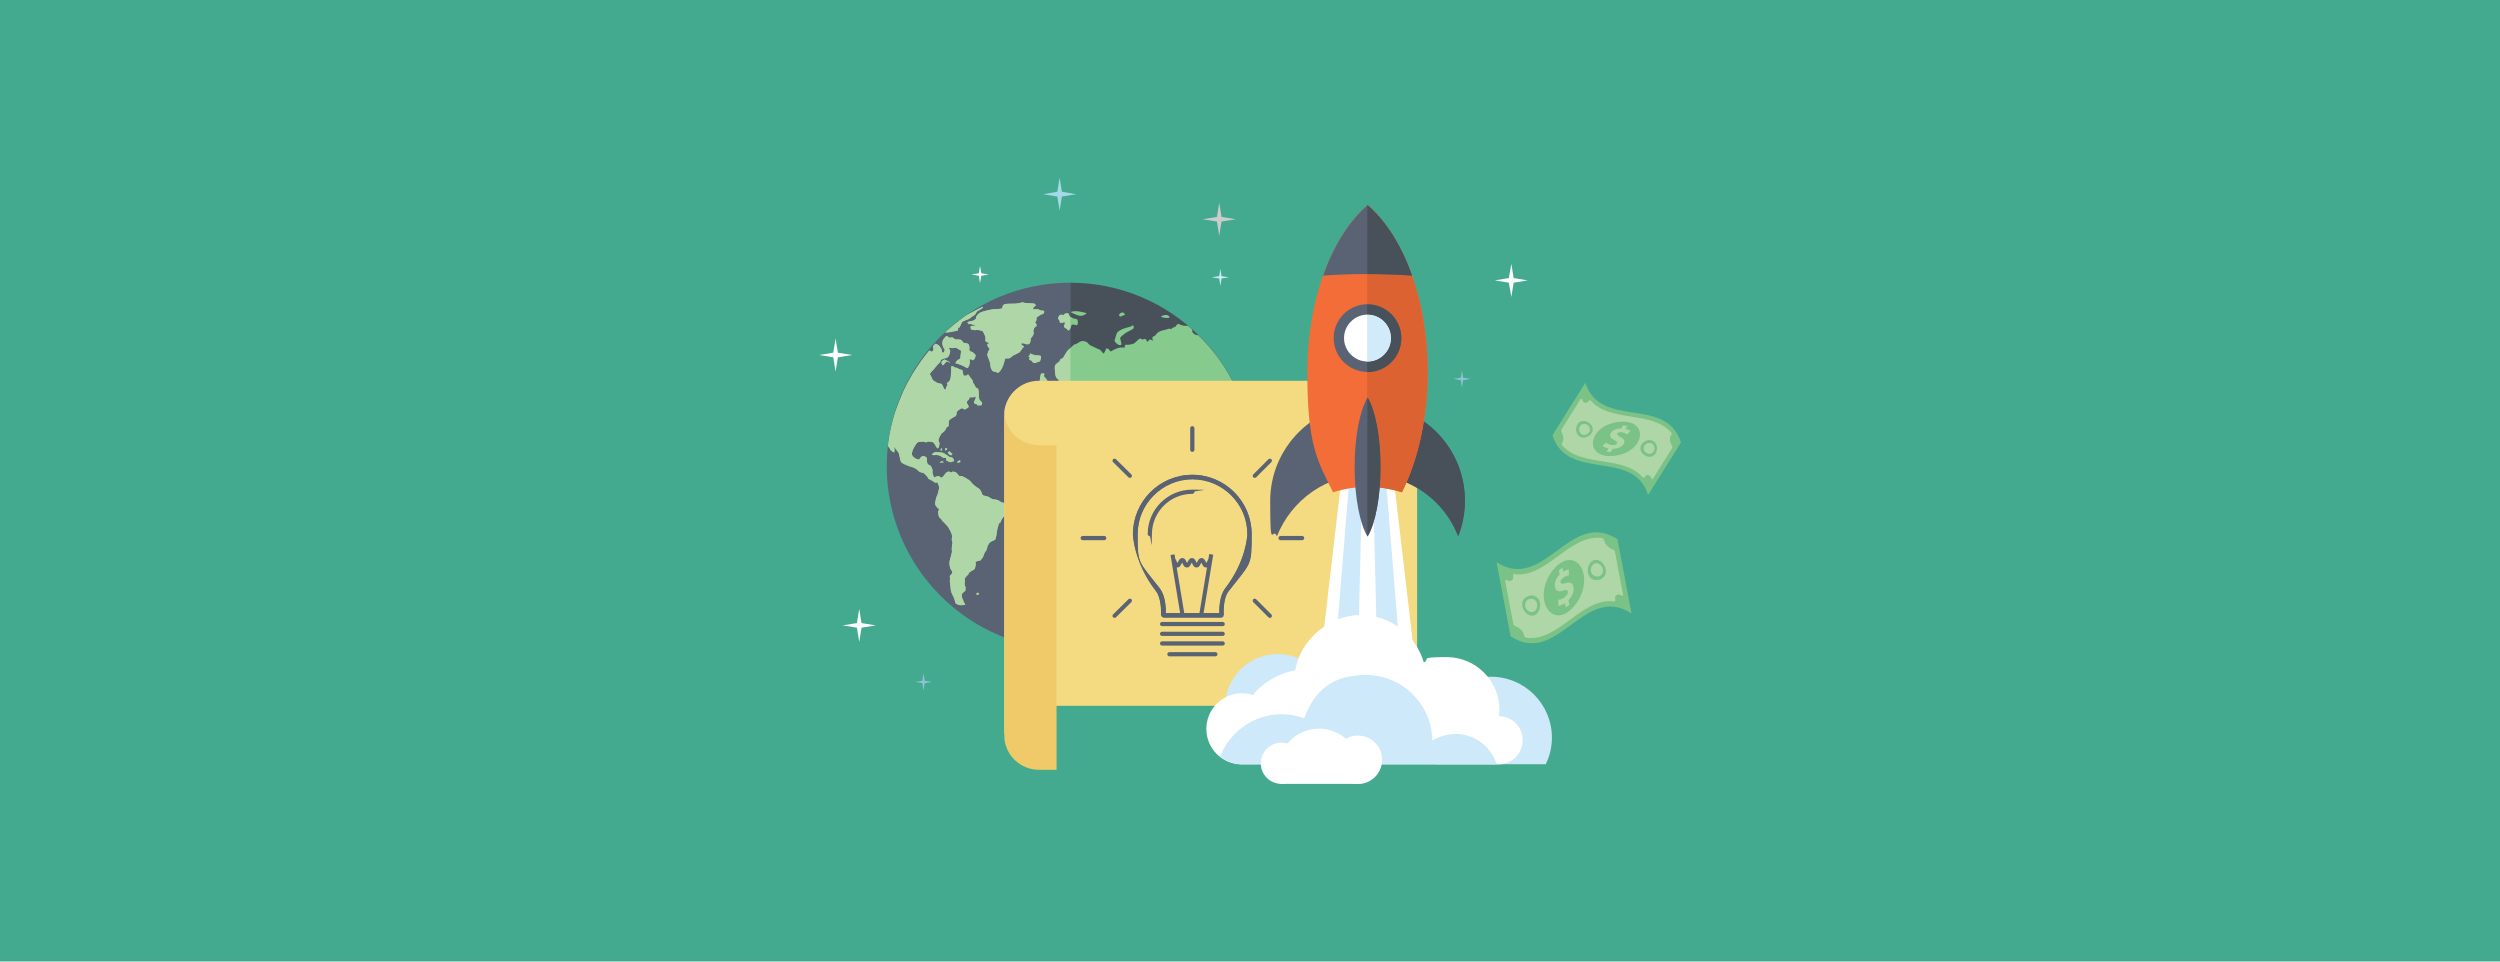
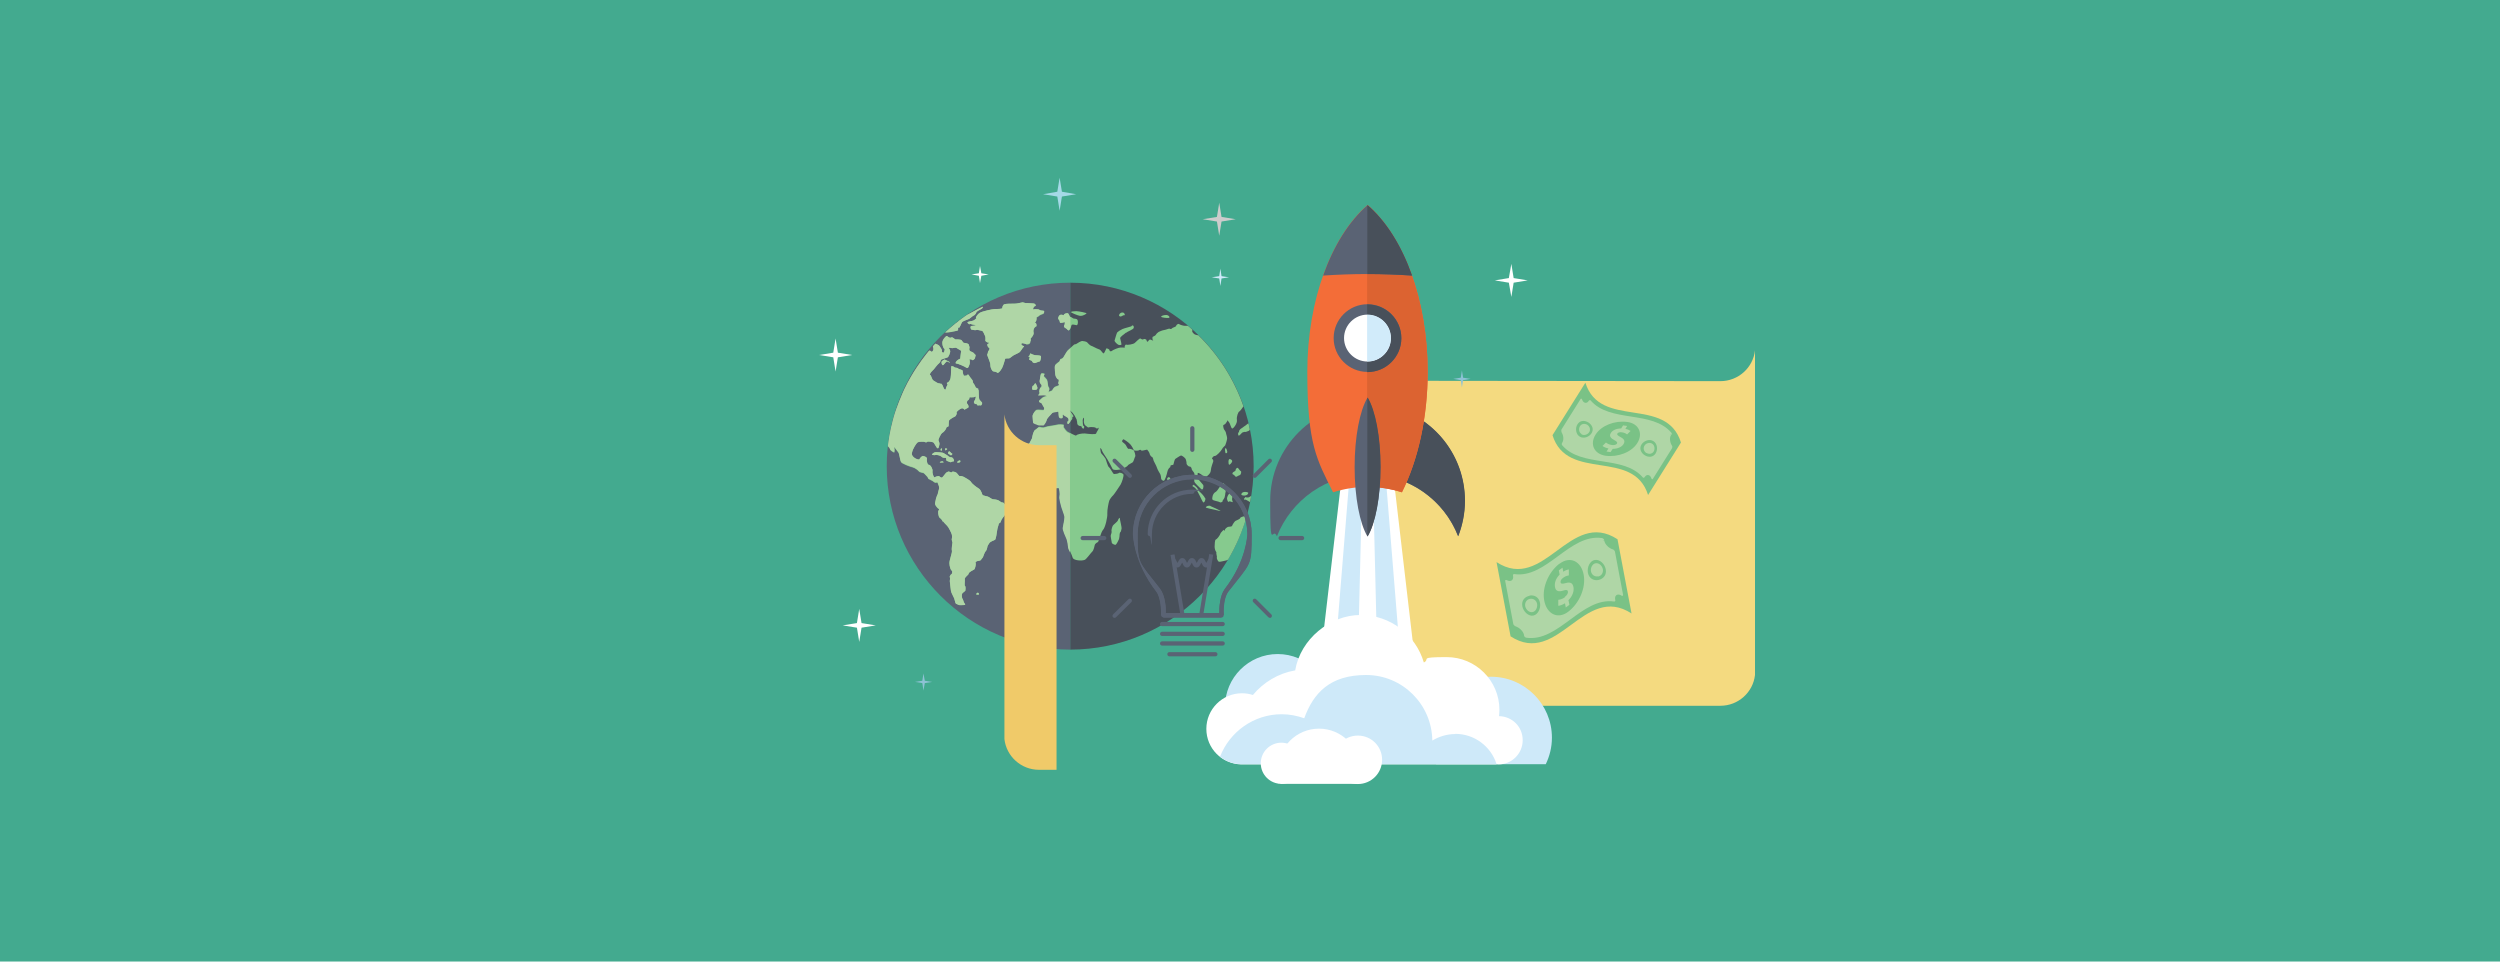
<svg xmlns="http://www.w3.org/2000/svg" id="b" viewBox="0 0 1300 500">
  <g id="c">
    <g>
      <rect width="1300" height="500" style="fill:#43aa8f;" />
      <g>
        <g>
          <g>
            <path d="m556.5,337.8c52.6,0,95.4-42.8,95.4-95.4s-42.8-95.4-95.4-95.4v190.8Z" style="fill:#48505a;" />
            <path d="m556.5,147c-52.6,0-95.4,42.8-95.4,95.4s42.8,95.4,95.4,95.4v-190.8Z" style="fill:#5a6374;" />
            <g>
              <path d="m647.8,268.4c-1.3,0-2.9.6-2.9,1,0,.4-1.8,1.2-2.3,1.4-.6.2-1.7,2-1.9,2.6-.2.6-1.7.4-2.2.6-.5.2-1.6,1.1-1.6,1.6,0,.5-.3.5-.6-.1l-.7.7-.8.9c-.5,1.5-2,3.3-2.6,3.5-.5.1-.6,2.7-.6,3.7s.4,2.3.9,2.8v.8l.3,1.6c-.3,1.3.7,2.4,1,2.6.3.2,2.6-.4,3.5-.6.4,0,.8-.3,1.3-.5,4.2-7.1,7.5-14.7,9.8-22.8-.2,0-.3,0-.5,0Z" style="fill:#86ca8e;" />
              <path d="m490.3,270.8c-.1.3,1.6,2,2.2,2.6.7.6,2.1,3.5,2.4,4.4.3.9.1,2.5,0,2.8,0,.4.3,1.2.4,1.5,0,.3-.6,3.1-.3,4.3.2,1.1-1.3,4.7-1.3,6.4,0,1.8.8,4,1.2,3.9.3-.2.4,1.6-.1,1.8-.5.2-1.2,1.6-.9,1.7.3,0,0,1.4,0,2,0,.5.5,4.2.6,5.1.1.9,1.4,3.1,1.7,3.9.3.7.5,2.2.7,2.4.1.2.2.4.3.4,0,0,1.1.4,1.4.6.3.2,2.3,0,3,0,.7-.1,0-.7-.2-1.1-.3-.3-.6-1.9-.9-2.1-.3-.2-.5-2.2-.2-2.7.3-.5,1.5-1.2,1.7-1.6.1-.4.2-2.2-.2-2.4s0-2.4-.1-3.5c-.2-1.1,1.9-2.1,2-2.9.1-.9,2.4-1.8,2.9-2.2.5-.4,1-2.9.7-3.4-.3-.5.8-1,1.3-1s1-.3,1.2-.3c.2,0,.8-1.1,1.1-1.3.3-.2,1-2.8,1.5-3.3.6-.4,1-2,1-2.4s.9-1.8,1.2-2.2c.3-.4,2.4-1.4,2.8-1.5.4-.2,1-3.6,1.1-4.8.1-1.2.8-2.9.8-3.3,0-.4.7-.8.9-.9.1-.1.6-1.7,1-2.1.3-.4,1.5-1.9,1.5-2.2,0-.3.2-1.2.4-1.9v-2.2c-.4-1-1.5-2.3-1.8-2-.3.3-1.6-.9-2.3-1.2-.7-.3-2.4-.5-2.8-.5s-1.9-1.2-2.6-1.4c-.7-.2-2.3-.5-2.6-.7-.3-.2-.7-2.7-2.1-3.5-1.4-.8-3.7-2.7-4-3.4-.3-.7-2.9-2.2-3.7-2.6-.8-.4-2-.6-2.2-.4-.2.1-1.2-1.4-1.7-1.8-.5-.4-2.1-.8-2.2-.4,0,.4-1.1.2-1.4-.1-.2-.3-1.1.1-1.4.3-.4.1-1.7,2.1-2.3,2.6-.6.5-1.3-.4-1.7-.6-.4-.2-1.9.3-2.3.6-.4.3-1.3-2.1-1.1-3.2.2-1.1-1-3.3-1.9-3.3-.9,0-1.2-2.4-1-3.2.2-.8-1.7-1.4-2.1-1.4-.5,0-1.6,1.1-1.8,1.7-.2.6-4.4-.8-3.9-3.3.5-2.5,2.5-5.2,3-5.5.5-.3,3.2-.5,3.8-.1.6.3,1.1,0,1.2-.2.1-.2,2.3,0,3,.3.7.3,1.6,2.8,2.3,3.1.7.3.9-1.6,1-2.1.1-.5-.3-1.7-.5-2-.2-.3,1.1-3.4,2.1-4,1-.5,2.1-2.3,2-2.6,0-.3.8-.5,1.1-.7.2-.1,0-2.6.4-3.2.4-.5,2.4-1.7,3-1.9.6-.3,1.1-1.8.8-2.1-.2-.3,1.6-1.8,2.5-2.1.9-.3,1.7.5,1.5.7.2-.1,1.5-.8,2-1.1.6-.4,0-1.6-.4-2-.4-.3-.2-1.7.3-1.8.5-.1.9-1.3.8-1.5-.1-.3,2.1.2,2.9-.4.8-.6.2,1.5-.4,2.3-.6.8.5,1.7.8,1.5.4-.2.8.5.9.7,0,.2.9-.2,1.5,0,.6.2.9-.8.9-1.2,0-.5-1.3-1.4-1.5-2-.2-.5-.3-3.8-.3-4.4,0-.7-.9-1.7-1.2-1.5-.3.2-.9-1.7-1.3-2.1-.5-.4-.6-1.3-.6-1.6,0-.3-1.6-2-1.9-2.7-.4-.8-.9-.6-.9-.3s-1.1.4-1.6.4c-.5,0-.8-1.8-.8-2.5s-2-.8-2.4-1.3c-.3-.5-1.7-.3-1.9-.6-.2-.4-1.4-.7-1.6-.6-.2.1-.1,4.9-.4,6.2-.2,1.3-1.3,2.4-1.7,2.4-.4,0-.2.9.1.8.3,0-.8,1.4-.9,2.4-.1,1-1.1,0-1.3-.9-.2-.9-1.1-2.1-1.3-1.8-.2.3-.9-.4-1.1-.2-.3.2-2.1-1.1-2.8-1.5-.7-.4-1.1-2.7-1.6-2.8-.4-.2,0-.5,0-.8,0-.3,1.4-1.7,1.9-2.2.4-.5,2-2.6,2.6-3,.6-.4,1.1-1.6,1-1.8-.1-.2,2.7-1.1,3.4-1.3.8-.3,1.4-2.4,1.5-3,.1-.6-.5-1.7-.8-1.9-.4-.2,1-.2,1.5,0,.5.2,1.9-.4,2.5-.1.6.3,1.7,1,2.5,1.5l-.2,1.5-.3,2.6c-2.2.9-2.8,2.5-2.1,2.5.8,0,4.3,1.5,5.3,2.2,1,.7,1.3-1,1.6-1.6.3-.6.2-2.3,0-2.6-.2-.3,1.1-.2,1.5.2.4.4.8-.4,1.1-.5.3-.1.5-1.6.6-1.9.2-.3-.6-.6-.7-.9,0-.4-1.6-1.1-2.1-1.3-.5-.2-.6-1.3-.4-1.5.2-.2-.2-1.6-.4-2-.2-.5-1.9-.8-2.4-.8s-1.1-1.3-1.4-1.5c-.3-.2-2.4-.4-2.9-.3-.5.2-1.5-1.5-2.4-1-.9.5-1.8-.6-2.2-.8-.4-.2-2.5,2-2.4,3.6,0,1.6.8,3.1,1.1,3.1.3,0,0,1.5-.4,1.9-.3.4-1.2-.4-.9-.8.3-.4-.9-2-1.3-2.6-.3-.5-1.4-.9-2.1-1.2-.4.5-.8.9-1.3,1.4.2.6.4,1.3.2,1.9-.3,1-1.1,1.1-1.2.7,0-.2-.4-.3-.9-.4-11.6,13.9-19.2,31-21.4,49.9.5.5,1,1.1,1.1,1.6.3.8,1.7,1.4,2,1.6.3.2.4-1.6.2-2.1-.2-.5.4-.7.3-.4,0,.3,1.4,1.9,1.8,2.5.5.6.9,4.2,1.4,5,.4.8,4.6,2.4,6,2.7,1.3.3,3.1,1.8,3.3,2.2.3.4,2.1.7,2.4.8.4.2,1.3,1.4,1.7,1.7.4.3.7,1,.7,1.2s2.4,1.1,2.9,1.7c.6.6,1.5.5,1.7.2s.6,1.3.9,1.8c.2.5.3,1.8.1,2-.2.2-.5,2.6-.9,3.1-.4.5-1.2,3.9-1.1,4.6.2.7,1.3,2.1,1.8,2.3.5.2.3.9,0,1-.4,0-.2,3.4.7,3.8.9.5,1.6,2,1.5,2.2Z" style="fill:#86ca8e;" />
              <path d="m501.5,212.7h0s0,0,0,0Z" style="fill:#86ca8e;" />
              <path d="m495,172.5c1.1-.2,3-.5,3.2-.8,0-.3.1-1-.1-1.3.2,0,.4,0,.6,0,.4,0,1.2-2.4,1.6-2.9.5-.6,3.1-1.4,3.7-1.7.6-.4,2-1.7,2.5-1.8.5-.2,1.3-1.4,1.2-1.6-.1-.2,1.8-1.4,2.5-1.7.7-.3,1.1-1.1.8-1.2-.2,0-4.2,2.1-7.8,4.1-4.2,2.8-8.1,6-11.7,9.4,1.1,0,2.9-.3,3.6-.4Z" style="fill:#86ca8e;" />
              <path d="m564,291.2c1.2-.7,3.3-3.8,4-4.4.7-.6,1.2-3,1.3-3.5.1-.5,1.2-1.3,1.6-1.4.4-.1,1.6-5.3,2.7-6.4,1.1-1.1,2.4-6.6,2.2-8.5-.1-1.9.7-5.7,1-6.6.3-.9,1.6-2.5,2-2.8.4-.3,3-4.2,3.9-5.6.8-1.4,1.7-4.4,1.5-5.2-.2-.7-2-1.2-2.3-.9-.3.4-2.1.6-2.6.6s-1.8-2.9-2.6-3.5c-.8-.6-1.5-4-1.9-4.6-.4-.6-1.7-2.3-2.1-2.6-.4-.4-.5-2.2-.6-2.6,0-.5.8.3.9,1,.1.7,2.2,3.6,2.8,4.6.6,1,2.3,4,2.7,5,.4,1,4.1.5,5.3,0,1.2-.6,2.7-1.5,2.7-1.8,0-.3,2-1.2,2.5-1.6.5-.4,1-2.6,1.3-3,.3-.4-.3-2.5-.7-3.1-.4-.6-2.3-1.1-2.7-.9-.4.2-1.2-1.4-1.5-2-.3-.6-1.7-1.4-1.9-1.8-.1-.4.4-1.1.6-1.2.2-.1,2.9,1.7,3.7,2.7.8.9,1.7,2.7,1.8,3,.1.3,2.3.4,2.7,0,.5-.3,1-.3,1.2.2h.7l2.3-.5c1.1,1.2,1.4,2.2,1.4,2.5,0,.2.7,1.2,1.1,1.3.5.1.8,1.6.9,2,.1.4,1.5,2.7,1.7,3.6.3,1,1.4,2.8,1.7,3.3.3.5.5,2,.5,2.4s.8,1.2,1.4,1.1c.5,0,1.6-3.4,1.8-4.6.2-1.2,1.1-2.3,1.3-2.3s.4-.7.4-1,1.4-.2,1.5-.6c.1-.3.5-2.5,1-2.9.5-.3,2.2-1.5,2.8-1.7.6-.2,2.1,1.1,2.5,1.7.3.6.6,2.2.5,2.4-.1.3.8,1.6,1.6,1.6.8,0,1.1,1,1.1,1.4,0,.4,1.1,1.5,1.3,2,.2.5.2,1.8,0,2.1-.1.3,0,2,.1,2.5.2.5,2.7,3,3.6,3.8.9.8,1.4-1.6.9-2.3-.5-.7-2.1-2.4-2.5-2.9-.4-.5-.4-2.5-.3-3.1.1-.6,1.4.3,2,.7.5.4,1.2,1.3,1.3,1.6,0,.3,3.4-1.6,3.5-3.6.1-2,1.2-4.3,1.3-4.9.1-.5-.3-1.3-.6-1.3-.3,0,.5-1.6,1.4-1.5.9,0,3.2-2.5,3.7-3.5.5-1,1.6-1.8,1.7-2,.1-.1.9-2.5,1-3.5.1-1-.6-2.5-.6-3,0-.5-.9-1.7-1.1-2-.2-.4-.4-1.7-.3-2,.1-.2,1-.5,1.1-.7,0-.2,1.1-1.3,1-1.7,0-.5.6.6,1,1,.4.4.9,2.8,1.5,3.1.5.3,2.8-2.6,2.5-4.4-.3-1.8.7-4.2,1.2-4.4.4-.2,1.5-1.6,2.2-2.7-4.9-14.1-13-26.8-23.5-37-.1,0-.2,0-.4,0l-.8-.2c-1.4-.3-2.2-1.8-1.9-2.1,0-.1,0-.4,0-.6-.8-.7-1.5-1.4-2.3-2-.6,0-1.3,0-1.7,0-.8,0-2.6-.6-2.9-.9-.3-.3-1.4.3-1.5.9,0,.6-1.9.9-2.1,1.3-.2.4-1.1.5-1.3.2-.2-.2-1.9.6-2.8.7-.9.1-2.5.8-2.9,1-.4.2-1.3,1.1-1.4,1.4-.1.4-1.3,1-1.6,1.1-.4.1-.3,1.7.2,2,.5.2-.9-.2-1.4-.5-.6-.3-1.2.7-1.4,1-.2.3-.7-.2-.7-.7,0-.5-1.4-.9-1.6-.5-.2.4-1.2-.1-1.6-.4-.4-.2-2.2,1.7-2.9,2.3-.7.7-3.8,1.2-4.4.9-.6-.3-1.2,1.4-.7,1.5.5.1-1.3,0-2.3,0-1,0-3.9,1.2-4.6,1.8-.7.5-1.2-.1-1.2-.5s-1.1-.8-1.4-.9c-.3-.1-1,2.2-1.5,2.6-.6.4-1.3-1.8-2.6-2.1-1.3-.4-3.4-1.7-4-1.8-.6-.2-1.8-1.4-2.1-1.8-.3-.4-2.1-.7-2.6-.7s-2.3,1-2.8,1.4c-.5.4-1.2.3-1.4.5-.2.1-2.2,2.1-3,2.7-.8.6-2.1,3.3-2.6,3.9-.5.6-1.1.7-1.3.8-.3,0-.5.7-.5,1s-2.3,1.5-2.5,2.5c-.2,1,.2,3.4.2,4.3s.9,2.5,1.5,2.6c.6,0,.3,1.4.1,1.8-.2.4.4.8.4,1.2,0,.3-1.6.8-2.1,1-.5.2-1.3,1.3-1.4,1.7,0,.4-1.6.6-2.1,1.1.1-.4.3-.8.4-1.1.3-.6-.1-1.5-.4-1.7-.2-.2-.4-3-.7-3.6-.4-.6-1.4-1.6-1.6-1.8-.2-.2.2-.9.3-1.2.1-.3-1.3-.5-1.7-.3-.4.2-.6,3-.8,3.7-.2.8.7,1.9.9,2,.2,0,.2,1.4-.3,1.5-.5,0-1,2-.7,2.5.3.5-.4,1.3-.7,1.5-.3.2,1.9,0,2.9,0,1,0,1.8.4,1.7.5-.1,0-1.9.4-2.3.8-.3.4-1.6,1.3-1.8,1.6-.2.3.4,1.1.9,1,.5,0,1.1,1.8,1.5,2.2.4.3.3,1.3,0,1.6-.2.3-2.7-.2-3.6,0-.9.2-2.1,2.2-2.2,3,0,.8.2,2.9.3,3.5.1.6,2.1,1,2.5,1.3.4.3,2.3,0,2.7.2.4.2,1.7-1.9,1.9-2.9.2-1,2.3-2.8,2.7-3.4.4-.7,2.6-.6,3.1-.9.5-.3.2,1.7.5,2.7.3,1.1,2.3,1,2,0-.3-1,.2-1.5.3-1.1,0,.4,2.1,1.2,2.5,1.8.4.6.3,1.8-.2,1.8-.4,0-.5,1.3,0,1.5.5.1,1.1-1.5,1.6-1.8.5-.3.9-1.3.7-1.4-.2,0,.4-1,.7-.7.3.3-1.1-2-1.9-2.9-.8-.9-.2-.5,1.3.9l1.1,1.5c.2.3.5,1.1.7,1.4l.3.5c.2.5.4,2,.4,2.4s.9,1.2,1.4,1.1c.5,0,.9.2.8.3-.1,0,.3,1,.9,1.1.5,0,.7-1.3.2-1.4-.5,0-.4-2-.5-2.8,0-.8.4-1.5.6-1.5s0,1.7,0,2.1c0,.4.2,1.2.5,1.7l.5.4,1.2.9c1.7-.5,4-.1,4,.2,0,.4,1.3.4,1.4-.1,0-.6.1,0,.1.4s-1.1,1.9-1.3,2.6c-.2.7-4.2.2-5.9,0-1.7-.1-4.2.5-4.4,1-.2.5-2.9-1.2-4.1-1.7-1.2-.5-2.2-2.4-2.4-2.6-.3-.2.2-.9,0-1.2-.1-.4-2.9-.4-3.7-.1-.8.3-5,.7-6,1.2-1,.5-2.5,0-3-.1-.5,0-1.6,1.3-2.1,1.5-.6.2-1.3,2.2-1.6,4.3l-.8,1.5-.5,1c-1.4,1.1-2.9,4.6-3.4,5.3-.4.7-.8,5.8-.8,7.5s1.5,5.3,1.9,6.3c.4,1,3,3.2,3.9,3.7.9.5,3.7.6,4.6.6.9,0,2-.9,2.3-1.9h1.3l.6.2c0,.7,2,1.4,2.5,1.6.5.3,1.8,0,2.2,0,.4-.1.8,3.4.5,4.4-.3,1,.7,4.6,1,5.6.3,1.1,1.5,4,1.6,5,.1,1.1-.7,4.5-.9,5.8-.1,1.2,1.5,4.6,2,5.8.4,1.2.8,3.7.8,4.3s1.8,4.1,2.2,5.6c.4,1.5,5,1.8,6.2,1.1Z" style="fill:#86ca8e;" />
              <path d="m642.6,247.9c.1.3,1.3-.6,2-.8.7-.1,1.1-2,.6-2.1-.5-.2-1.2-1.6-1.6-1.7-.4-.2-1.1.6-1.1,1.2,0,.6-1.2.8-1.5,1.3-.2.5-.2.8,0,.8.3,0,1.5,1.1,1.6,1.4Z" style="fill:#86ca8e;" />
              <path d="m641.2,257.9c.3-.1,0-1.9-.8-2.1-.7-.1-2.7,2.4-2.3,3.9.4,1.5.8,1.4,1,1.1.2-.3,1.4.2,1.7.3.3.1.3-.2,0-.8-.3-.5,0-2.2.3-2.4Z" style="fill:#86ca8e;" />
              <path d="m637.3,256.1c0-.7.2-2.7.3-3.1.1-.4-1.1-1.6-1.7-1.8-.6-.2-2.5,4-3.9,4.7-1.4.7-1.9,3.3-1.5,3.9.4.6,3.2.9,3.7,1.3.5.4,1.1,0,1.4-.2.3,0,.2-.3,0-.3-.1,0,1-1.3,1.2-2,.2-.7.4-1.9.4-2.5Z" style="fill:#86ca8e;" />
              <path d="m629.5,263.1c-1.1-.4-2.3.2-2.5.7-.1.4,4.2,1.1,5.6,1.5,1.4.4,2.3.5,2,.3-.3-.2-4-2-5.1-2.4Z" style="fill:#86ca8e;" />
              <path d="m638.1,235.3c.3-.5-.5-2.7-.9-2.2-.4.5-.1,1.8,0,2.3.1.4.5.4.9,0Z" style="fill:#86ca8e;" />
              <path d="m640.7,240.1c.2-.6-.3-1.2-1.2-1.4-.9-.2-.8,2.6-.4,2.9.4.3,1.4-1,1.6-1.5Z" style="fill:#86ca8e;" />
              <path d="m645.5,257.3c1.1.8,3.6.4,3.6-1.1-1.1-.7-3.7-.6-3.6,1.1Z" style="fill:#86ca8e;" />
              <path d="m644.9,223.3c-.5.3-.7,1.1-.6,1.5,0,0-.1,0-.2,0-.4,0-.4,1.5,0,1.7.4.2,1.3-1.1,1.8-1.5.5-.3,1.5-.5,1.6-.4.2.1,1-.2,1.9-.6.2,0,.3-.3.5-.7-.2-1.1-.5-2.1-.7-3.2-.5.3-1,.7-1.2.9-.5.4-2.5,1.8-3.1,2.2Z" style="fill:#86ca8e;" />
-               <path d="m619.7,252.6h0c-.2-.1-.2-.2,0,0Z" style="fill:#86ca8e;" />
              <path d="m626.6,259c-.4-.9-1.7-2.4-2.9-3.4l-.5-.8-.5-.8c-.5-.9-1.8-1.6-1.9-1.9-.1-.3-.6.8-1,.5.2.2.8.5,1.5,1,1.3.9,3.8,7.1,4.3,7.6.6.4,1.5-1.3,1.1-2.2Z" style="fill:#86ca8e;" />
              <path d="m606.9,248.9c-.3.7,1.8,2.2,2,1.8.2-.3-.3-2.1-.7-2.4-.4-.4-1-.1-1.3.6Z" style="fill:#86ca8e;" />
              <path d="m578.1,282.1c0,.7,1.6,1.3,2,1.2.4-.1,1.6-2.4,1.8-3,.2-.7.3-2,.3-2.4s.2-1.1.4-1.2c.2,0,.4-.8.6-1.7.2-.8-.9-4.8-.9-5.5,0-.7-.8.4-1,1.1-.2.7-2.2,2.1-2.6,2.7-.4.6-.9,2.6-.7,2.9.2.3-.2,1.7-.4,2.1-.2.4.4,2.9.5,3.7Z" style="fill:#86ca8e;" />
              <path d="m507.7,309.2h1.3c.2-1.4-1.4-1.2-1.3,0Z" style="fill:#86ca8e;" />
              <path d="m542.7,161.6c-.6,0-2-.2-2.2-.5-.2-.3-2.4-.5-3-.2-.6.3-.2-1.5.7-1.7.9-.2.1-1.4-.8-1.4-.9,0-3.2-.3-3.7-.2-.5.1-1.6-.4-1.9-.4-.4,0-3.1.8-4.4.7-1.3,0-4.4,0-5.1.3-.7.2-1.2,1.5-1.1,2,0,.5-3,.5-4,.5-1,0-6.2,1.1-7.6,1.9-1.4.8-2.5,2.7-2,2.7.5,0-.8,1.1-1.5,1.4-.7.3-2.5.4-2.9.8-.4.4.4.7.6,1,.2.3.7-.2,1.1,0,.5.3,2,.4,2.4.5.4.2-1.3.5-2.1.5-.8,0-.6,1.6,0,1.9.7.2,2.3.4,2.5.2.2-.3,2,.3,2.8.4.8,0,1.4,2.2,1.7,2.6.3.5.3,2,.2,2.5,0,.5,1.5,1.3,1.7,1,.3-.3.2.7-.4.7-.6,0-.2,1.7.5,2,.7.2.2,1.3-.2,1.7-.4.3-.2,1.3-.6,1.7-.4.4,1.6,3.8,1.6,5.6,0,1.8,1.1,3.3,1.5,3.3s1.9.4,2.1.7c.2.4.9-.3,1.2-.6.3-.3.9-1.1,1.3-1.9.5-.8,1.5-4.3,1.6-4.7.1-.4,1.8-.1,2.2-.3.4-.2,1.5-1.1,1.8-1.3.3-.3,2.7-1.3,3.4-1.8.7-.5,1.7-2.5,2.3-2.9.5-.4-.3-.3-.9-.7-.6-.4-.4-.9-.2-1.1.2-.2,2.1.3,2.8.6.7.3,1.9-.7,1.5-1-.5-.3-.2-.3,0-.2.2.2.5-1.2.2-1.4-.3-.2,2-1.9,1.6-3.4-.4-1.5.6-3.1,1.2-3.1.6,0,.4-1.7-.3-1.9-.7-.2,0-.3.2-.6.3-.2.6-1.8.4-2.1-.2-.3,1.1-.6,1.3-1,.2-.3,1.7-1,2.2-1.1.5-.1.8-1.5.2-1.4Z" style="fill:#86ca8e;" />
              <path d="m555.1,162.9c-.7-.2-2.1.5-1.9.9.2.4-1.1-.5-2,0-.9.5-1.2,2.1-.7,2.3.4.2.7,1.5.7,1.7,0,.2,1.8,0,2.2-.3.4-.4.4,1.3,0,1.7-.4.4.2,1.3.6,1.4.5,0,1.2,1.2,1.7,1.2.5,0,1.3-1.9,1.5-2.7.2-.7,1.9-.1,2.6,0,.8.2,1-2.6.2-3.1-.8-.4-1.9-.2-2.2-.6-.3-.3-.9-.6-1.3-.7-.4,0-.7-1.8-1.4-2Z" style="fill:#86ca8e;" />
              <path d="m561.8,164.2c1.3.2,2.9-.9,3.2-1.2.3-.3-3.7-1.1-5.3-1.2-1.5,0-2.8.2-2.8.5,0,.3,3.5,1.8,4.9,2Z" style="fill:#86ca8e;" />
              <path d="m537.2,200.6c-.4-.1-.5,1.2-.5,1.7,0,.5,1.3.5,1.8.4.5,0,.9-.5.9-1,0-.4-.8-2.4-1.1-2.4s-.9,1.5-1.2,1.3Z" style="fill:#86ca8e;" />
              <path d="m541.2,185.2c-.3-.5-2.4-.4-2.9-.5-.5,0-2.1-.6-2.4-.9-.3-.3-.5,1.3-1,1.5-.5.2.2.5.4.3.2-.2,0,.8-.2,1.2-.2.4,1.4.6,1.6,1.1.2.5.9.9,1.5.8.6-.1,1.9-.8,2.4-.8.4,0,.9-2.3.7-2.8Z" style="fill:#86ca8e;" />
              <path d="m585.5,173.1c.7-.7,3.7-1.7,4-2.5.3-.7-.2-1.4-.5-1.4s-.7.4-.7.5c0,.1-3.5.9-4.6,1.4-1.1.5-2.3,1.3-2.7,1.7-.4.4-1.2,3.8-1.4,4.2-.3.4,1.1,1.8,1.8,2.2.6.4,1.5.2,1.7.1.2,0-.3-2.4-.6-3.3-.3-.8,2.3-2.3,3.1-3.1Z" style="fill:#86ca8e;" />
              <path d="m581.9,164.2c1.1,1.1,1.7-.5,3-.3,0-2.3-3.1-1.5-3,.3Z" style="fill:#86ca8e;" />
              <path d="m603.8,164.7c0,.4,3.1.8,4,.6.9-.2-.2-1.6-1.5-1.5-1.3,0-2.5.5-2.5.9Z" style="fill:#86ca8e;" />
              <path d="m489.7,188c-.3.3,0,1.9.6,1.9.6,0,1.6-2.3,2.4-1.9.8.5,1.3.7,1.2.4-.1-.3-2.3-1.2-2.6-1.4-.3-.2-1.2.6-1.6.9Z" style="fill:#86ca8e;" />
              <path d="m497.7,240.4c0,.3,1.4.2,1.6-.2.2-.4.1-.8-.3-.8s-1.3.7-1.3,1Z" style="fill:#86ca8e;" />
              <path d="m491.6,238.1c.7-.1.3.9.5,1.3.2.4,1.7.7,2,.9.3.3,1.1-.5,1.8-.4.6,0-.2-2.2-1.3-2.1-1.1,0-1.9-1-2.1-1.1-.3-.1-1.5-.9-1.8-1.1-.3-.3-3-.5-4-.5s-1.9.9-2.1,1.2c-.1.3,1.5.5,1.9.3.5-.2,2.6.3,3,.8.4.5,1.3.8,2,.7Z" style="fill:#86ca8e;" />
              <path d="m488.7,240.4c0,.3,1.4,0,1.7.1.3,0,.3-.2,0-.5-.4-.3-1.7.1-1.7.4Z" style="fill:#86ca8e;" />
              <path d="m489.7,233.2c-.4-.1-.6.4-.6.7s.2.5.4.5.6-1,.2-1.2Z" style="fill:#86ca8e;" />
-               <path d="m492.6,233.5c-.1-.3-.7-.5-.9-.5s-.3.5-.3,1c0,.6,1.3-.3,1.2-.5Z" style="fill:#86ca8e;" />
              <path d="m494.7,236.7c.6-.3.6-.9.3-.9-.3,0-1-1-1.3-1.1-.4-.1-.7.6-.7.9s.2.6.5.5c.2,0,.7.9,1.2.6Z" style="fill:#86ca8e;" />
              <path d="m649.7,258.5c-.3.2-1.7.3-1.9,0-.2-.3-.5.6-.8.7-.3.1-.1.9.3.6.3-.2,1.6.6,2.7,1.3.2-1.1.4-2.1.6-3.2-.4.2-.8.5-1,.6Z" style="fill:#86ca8e;" />
            </g>
            <g>
              <path d="m490.3,270.8c-.1.3,1.6,2,2.2,2.6.7.6,2.1,3.5,2.4,4.4.3.9.1,2.5,0,2.8,0,.4.3,1.2.4,1.5,0,.3-.6,3.1-.3,4.3.2,1.1-1.3,4.7-1.3,6.4,0,1.8.8,4,1.2,3.9.3-.2.4,1.6-.1,1.8-.5.2-1.2,1.6-.9,1.7.3,0,0,1.4,0,2,0,.5.5,4.2.6,5.1.1.9,1.4,3.1,1.7,3.9.3.7.5,2.2.7,2.4.1.2.2.4.3.4,0,0,1.1.4,1.4.6.3.2,2.3,0,3,0,.7-.1,0-.7-.2-1.1-.3-.3-.6-1.9-.9-2.1-.3-.2-.5-2.2-.2-2.7.3-.5,1.5-1.2,1.7-1.6.1-.4.2-2.2-.2-2.4s0-2.4-.1-3.5c-.2-1.1,1.9-2.1,2-2.9.1-.9,2.4-1.8,2.9-2.2.5-.4,1-2.9.7-3.4-.3-.5.8-1,1.3-1s1-.3,1.2-.3c.2,0,.8-1.1,1.1-1.3.3-.2,1-2.8,1.5-3.3.6-.4,1-2,1-2.4s.9-1.8,1.2-2.2c.3-.4,2.4-1.4,2.8-1.5.4-.2,1-3.6,1.1-4.8.1-1.2.8-2.9.8-3.3,0-.4.7-.8.9-.9.1-.1.6-1.7,1-2.1.3-.4,1.5-1.9,1.5-2.2,0-.3.2-1.2.4-1.9v-2.2c-.4-1-1.5-2.3-1.8-2-.3.3-1.6-.9-2.3-1.2-.7-.3-2.4-.5-2.8-.5s-1.9-1.2-2.6-1.4c-.7-.2-2.3-.5-2.6-.7-.3-.2-.7-2.7-2.1-3.5-1.4-.8-3.7-2.7-4-3.4-.3-.7-2.9-2.2-3.7-2.6-.8-.4-2-.6-2.2-.4-.2.1-1.2-1.4-1.7-1.8-.5-.4-2.1-.8-2.2-.4,0,.4-1.1.2-1.4-.1-.2-.3-1.1.1-1.4.3-.4.1-1.7,2.1-2.3,2.6-.6.5-1.3-.4-1.7-.6-.4-.2-1.9.3-2.3.6-.4.3-1.3-2.1-1.1-3.2.2-1.1-1-3.3-1.9-3.3-.9,0-1.2-2.4-1-3.2.2-.8-1.7-1.4-2.1-1.4-.5,0-1.6,1.1-1.8,1.7-.2.6-4.4-.8-3.9-3.3.5-2.5,2.5-5.2,3-5.5.5-.3,3.2-.5,3.8-.1.6.3,1.1,0,1.2-.2.1-.2,2.3,0,3,.3.7.3,1.6,2.8,2.3,3.1.7.3.9-1.6,1-2.1.1-.5-.3-1.7-.5-2-.2-.3,1.1-3.4,2.1-4,1-.5,2.1-2.3,2-2.6,0-.3.8-.5,1.1-.7.2-.1,0-2.6.4-3.2.4-.5,2.4-1.7,3-1.9.6-.3,1.1-1.8.8-2.1-.2-.3,1.6-1.8,2.5-2.1.9-.3,1.7.5,1.5.7.2-.1,1.5-.8,2-1.1.6-.4,0-1.6-.4-2-.4-.3-.2-1.7.3-1.8.5-.1.9-1.3.8-1.5-.1-.3,2.1.2,2.9-.4.8-.6.2,1.5-.4,2.3-.6.8.5,1.7.8,1.5.4-.2.8.5.9.7,0,.2.9-.2,1.5,0,.6.2.9-.8.9-1.2,0-.5-1.3-1.4-1.5-2-.2-.5-.3-3.8-.3-4.4,0-.7-.9-1.7-1.2-1.5-.3.2-.9-1.7-1.3-2.1-.5-.4-.6-1.3-.6-1.6,0-.3-1.6-2-1.9-2.7-.4-.8-.9-.6-.9-.3s-1.1.4-1.6.4c-.5,0-.8-1.8-.8-2.5s-2-.8-2.4-1.3c-.3-.5-1.7-.3-1.9-.6-.2-.4-1.4-.7-1.6-.6-.2.1-.1,4.9-.4,6.2-.2,1.3-1.3,2.4-1.7,2.4-.4,0-.2.9.1.8.3,0-.8,1.4-.9,2.4-.1,1-1.1,0-1.3-.9-.2-.9-1.1-2.1-1.3-1.8-.2.3-.9-.4-1.1-.2-.3.2-2.1-1.1-2.8-1.5-.7-.4-1.1-2.7-1.6-2.8-.4-.2,0-.5,0-.8,0-.3,1.4-1.7,1.9-2.2.4-.5,2-2.6,2.6-3,.6-.4,1.1-1.6,1-1.8-.1-.2,2.7-1.1,3.4-1.3.8-.3,1.4-2.4,1.5-3,.1-.6-.5-1.7-.8-1.9-.4-.2,1-.2,1.5,0,.5.2,1.9-.4,2.5-.1.6.3,1.7,1,2.5,1.5l-.2,1.5-.3,2.6c-2.2.9-2.8,2.5-2.1,2.5.8,0,4.3,1.5,5.3,2.2,1,.7,1.3-1,1.6-1.6.3-.6.2-2.3,0-2.6-.2-.3,1.1-.2,1.5.2.4.4.8-.4,1.1-.5.3-.1.5-1.6.6-1.9.2-.3-.6-.6-.7-.9,0-.4-1.6-1.1-2.1-1.3-.5-.2-.6-1.3-.4-1.5.2-.2-.2-1.6-.4-2-.2-.5-1.9-.8-2.4-.8s-1.1-1.3-1.4-1.5c-.3-.2-2.4-.4-2.9-.3-.5.2-1.5-1.5-2.4-1-.9.5-1.8-.6-2.2-.8-.4-.2-2.5,2-2.4,3.6,0,1.6.8,3.1,1.1,3.1.3,0,0,1.5-.4,1.9-.3.4-1.2-.4-.9-.8.3-.4-.9-2-1.3-2.6-.3-.5-1.4-.9-2.1-1.2-.4.5-.8.9-1.3,1.4.2.6.4,1.3.2,1.9-.3,1-1.1,1.1-1.2.7,0-.2-.4-.3-.9-.4-.4.5-.8,1-1.3,1.6-.4.5-.8,1-1.2,1.6-.4.6-.9,1.1-1.3,1.7-.4.5-.7,1-1.1,1.6-.5.8-1.1,1.6-1.6,2.3-.5.8-1,1.5-1.5,2.3-.4.7-.8,1.3-1.2,2-.3.5-.5.9-.8,1.4-.4.7-.8,1.4-1.2,2.1-.2.4-.4.8-.6,1.2-.9,1.7-1.7,3.4-2.4,5.1,0,0,0,0,0,.1-.4.9-.7,1.7-1.1,2.6-.1.3-.3.7-.4,1-.4.9-.7,1.8-1,2.7,0,.1,0,.3-.2.4-1.1,3-2,6.1-2.7,9.3,0,.2-.1.4-.2.6-.7,3.3-1.3,6.6-1.7,10,0,0,0,0,0,0,.5.5,1,1.1,1.1,1.6.3.8,1.7,1.4,2,1.6.3.2.4-1.6.2-2.1-.2-.5.4-.7.3-.4,0,.3,1.4,1.9,1.8,2.5.5.6.9,4.2,1.4,5,.4.8,4.6,2.4,6,2.7,1.3.3,3.1,1.8,3.3,2.2.3.4,2.1.7,2.4.8.4.2,1.3,1.4,1.7,1.7.4.3.7,1,.7,1.2s2.4,1.1,2.9,1.7c.6.6,1.5.5,1.7.2s.6,1.3.9,1.8c.2.5.3,1.8.1,2-.2.2-.5,2.6-.9,3.1-.4.5-1.2,3.9-1.1,4.6.2.7,1.3,2.1,1.8,2.3.5.2.3.9,0,1-.4,0-.2,3.4.7,3.8.9.5,1.6,2,1.5,2.2Z" style="fill:#afd6a6;" />
              <path d="m495,172.5c1.1-.2,3-.5,3.2-.8,0-.3.1-1-.1-1.3.2,0,.4,0,.6,0,.4,0,1.2-2.4,1.6-2.9.5-.6,3.1-1.4,3.7-1.7.6-.4,2-1.7,2.5-1.8.5-.2,1.3-1.4,1.2-1.6-.1-.2,1.8-1.4,2.5-1.7.7-.3,1.1-1.1.8-1.2-.2,0-4.2,2.1-7.8,4.1,0,0,0,0-.1,0-1,.7-2.1,1.4-3.1,2.2-.7.5-1.4,1-2,1.6-.4.3-.7.6-1.1.8-.8.7-1.6,1.3-2.4,2-.2.1-.3.3-.5.4-.9.8-1.7,1.5-2.6,2.3,1.1,0,2.9-.3,3.6-.4Z" style="fill:#afd6a6;" />
              <path d="m555.4,219c-.4,0-.5,1.3,0,1.5.3.1.8-.8,1.2-1.3v-5.3s0,0-.1-.1c-.6-.6-.5-.6.1-.1v-32.6c-.5.4-.9.9-1.2,1.1-.8.6-2.1,3.3-2.6,3.9-.5.6-1.1.7-1.3.8-.3,0-.5.7-.5,1s-2.3,1.5-2.5,2.5c-.2,1,.2,3.4.2,4.3s.9,2.5,1.5,2.6c.6,0,.3,1.4.1,1.8-.2.4.4.8.4,1.2,0,.3-1.6.8-2.1,1-.5.2-1.3,1.3-1.4,1.7,0,.4-1.6.6-2.1,1.1.1-.4.3-.8.4-1.1.3-.6-.1-1.5-.4-1.7-.2-.2-.4-3-.7-3.6-.4-.6-1.4-1.6-1.6-1.8-.2-.2.2-.9.3-1.2.1-.3-1.3-.5-1.7-.3-.4.2-.6,3-.8,3.7-.2.8.7,1.9.9,2,.2,0,.2,1.4-.3,1.5-.5,0-1,2-.7,2.5.3.5-.4,1.3-.7,1.5-.3.2,1.9,0,2.9,0,1,0,1.8.4,1.7.5-.1,0-1.9.4-2.3.8-.3.4-1.6,1.3-1.8,1.6-.2.3.4,1.1.9,1,.5,0,1.1,1.8,1.5,2.2.4.3.3,1.3,0,1.6-.2.3-2.7-.2-3.6,0-.9.2-2.1,2.2-2.2,3,0,.8.2,2.9.3,3.5.1.6,2.1,1,2.5,1.3.4.3,2.3,0,2.7.2.4.2,1.7-1.9,1.9-2.9.2-1,2.3-2.8,2.7-3.4.4-.7,2.6-.6,3.1-.9.5-.3.2,1.7.5,2.7.3,1.1,2.3,1,2,0-.3-1,.2-1.5.3-1.1,0,.4,2.1,1.2,2.5,1.8.4.6.3,1.8-.2,1.8Z" style="fill:#afd6a6;" />
              <path d="m556.5,225.5c-.4-.2-.8-.4-1.1-.5-1.2-.5-2.2-2.4-2.4-2.6-.3-.2.2-.9,0-1.2-.1-.4-2.9-.4-3.7-.1-.8.3-5,.7-6,1.2-1,.5-2.5,0-3-.1-.5,0-1.6,1.3-2.1,1.5-.6.2-1.3,2.2-1.6,4.3l-.8,1.5-.5,1c-1.4,1.1-2.9,4.6-3.4,5.3-.4.7-.8,5.8-.8,7.5s1.5,5.3,1.9,6.3c.4,1,3,3.2,3.9,3.7.9.5,3.7.6,4.6.6.9,0,2-.9,2.3-1.9h1.3l.6.2c0,.7,2,1.4,2.5,1.6.5.3,1.8,0,2.2,0,.4-.1.8,3.4.5,4.4-.3,1,.7,4.6,1,5.6.3,1.1,1.5,4,1.6,5,.1,1.1-.7,4.5-.9,5.8-.1,1.2,1.5,4.6,2,5.8.4,1.2.8,3.7.8,4.3s.5,1.4,1,2.5v-61.6Z" style="fill:#afd6a6;" />
              <path d="m507.7,309.2h1.3c.2-1.4-1.4-1.2-1.3,0Z" style="fill:#afd6a6;" />
              <path d="m534.2,178.8c.7.3,1.9-.7,1.5-1-.5-.3-.2-.3,0-.2.2.2.5-1.2.2-1.4-.3-.2,2-1.9,1.6-3.4-.4-1.5.6-3.1,1.2-3.1.6,0,.4-1.7-.3-1.9-.7-.2,0-.3.2-.6.3-.2.6-1.8.4-2.1-.2-.3,1.1-.6,1.3-1,.2-.3,1.7-1,2.2-1.1.5-.1.8-1.5.2-1.4-.6,0-2-.2-2.2-.5-.2-.3-2.4-.5-3-.2-.6.3-.2-1.5.7-1.7.9-.2.1-1.4-.8-1.4-.9,0-3.2-.3-3.7-.2-.5.1-1.6-.4-1.9-.4-.4,0-3.1.8-4.4.7-1.3,0-4.4,0-5.1.3-.7.2-1.2,1.5-1.1,2,0,.5-3,.5-4,.5-1,0-6.2,1.1-7.6,1.9-1.4.8-2.5,2.7-2,2.7.5,0-.8,1.1-1.5,1.4-.7.3-2.5.4-2.9.8-.4.4.4.7.6,1,.2.3.7-.2,1.1,0,.5.3,2,.4,2.4.5.4.2-1.3.5-2.1.5-.8,0-.6,1.6,0,1.9.7.2,2.3.4,2.5.2.2-.3,2,.3,2.8.4.8,0,1.4,2.2,1.7,2.6.3.5.3,2,.2,2.5,0,.5,1.5,1.3,1.7,1,.3-.3.2.7-.4.7-.6,0-.2,1.7.5,2,.7.2.2,1.3-.2,1.7-.4.3-.2,1.3-.6,1.7-.4.4,1.6,3.8,1.6,5.6,0,1.8,1.1,3.3,1.5,3.3s1.9.4,2.1.7c.2.4.9-.3,1.2-.6.3-.3.9-1.1,1.3-1.9.5-.8,1.5-4.3,1.6-4.7.1-.4,1.8-.1,2.2-.3.4-.2,1.5-1.1,1.8-1.3.3-.3,2.7-1.3,3.4-1.8.7-.5,1.7-2.5,2.3-2.9.5-.4-.3-.3-.9-.7-.6-.4-.4-.9-.2-1.1.2-.2,2.1.3,2.8.6Z" style="fill:#afd6a6;" />
              <path d="m555.1,162.9c-.7-.2-2.1.5-1.9.9.2.4-1.1-.5-2,0-.9.5-1.2,2.1-.7,2.3.4.2.7,1.5.7,1.7,0,.2,1.8,0,2.2-.3.4-.4.4,1.3,0,1.7-.4.4.2,1.3.6,1.4.5,0,1.2,1.2,1.7,1.2.3,0,.6-.5.9-1.1v-5.8h0c-.4,0-.7-1.8-1.4-2Z" style="fill:#afd6a6;" />
              <path d="m538.6,202.7c.5,0,.9-.5.9-1,0-.4-.8-2.4-1.1-2.4s-.9,1.5-1.2,1.3c-.4-.1-.5,1.2-.5,1.7,0,.5,1.3.5,1.8.4Z" style="fill:#afd6a6;" />
              <path d="m536.7,188c.2.5.9.9,1.5.8.6-.1,1.9-.8,2.4-.8.4,0,.9-2.3.7-2.8-.3-.5-2.4-.4-2.9-.5-.5,0-2.1-.6-2.4-.9-.3-.3-.5,1.3-1,1.5-.5.2.2.5.4.3.2-.2,0,.8-.2,1.2-.2.4,1.4.6,1.6,1.1Z" style="fill:#afd6a6;" />
              <path d="m489.7,188c-.3.3,0,1.9.6,1.9.6,0,1.6-2.3,2.4-1.9.8.5,1.3.7,1.2.4-.1-.3-2.3-1.2-2.6-1.4-.3-.2-1.2.6-1.6.9Z" style="fill:#afd6a6;" />
              <path d="m497.7,240.4c0,.3,1.4.2,1.6-.2.2-.4.1-.8-.3-.8s-1.3.7-1.3,1Z" style="fill:#afd6a6;" />
              <path d="m491.6,238.1c.7-.1.3.9.5,1.3.2.4,1.7.7,2,.9.3.3,1.1-.5,1.8-.4.6,0-.2-2.2-1.3-2.1-1.1,0-1.9-1-2.1-1.1-.3-.1-1.5-.9-1.8-1.1-.3-.3-3-.5-4-.5s-1.9.9-2.1,1.2c-.1.3,1.5.5,1.9.3.5-.2,2.6.3,3,.8.4.5,1.3.8,2,.7Z" style="fill:#afd6a6;" />
              <path d="m488.7,240.4c0,.3,1.4,0,1.7.1.3,0,.3-.2,0-.5-.4-.3-1.7.1-1.7.4Z" style="fill:#afd6a6;" />
              <path d="m489.7,233.2c-.4-.1-.6.4-.6.7s.2.5.4.5.6-1,.2-1.2Z" style="fill:#afd6a6;" />
              <path d="m492.6,233.5c-.1-.3-.7-.5-.9-.5s-.3.5-.3,1c0,.6,1.3-.3,1.2-.5Z" style="fill:#afd6a6;" />
              <path d="m494.7,236.7c.6-.3.6-.9.3-.9-.3,0-1-1-1.3-1.1-.4-.1-.7.6-.7.9s.2.6.5.5c.2,0,.7.9,1.2.6Z" style="fill:#afd6a6;" />
            </g>
            <path d="m498.2,170.5c0,0-.5.2-.3.4,0,.1.5-.2.3-.4Z" style="fill:#afdeda;" />
            <path d="m508.7,202c0-.1-.5.2-.3.4,0,.1.5-.2.3-.4Z" style="fill:#afdeda;" />
          </g>
          <g>
-             <path d="m718.9,198h-175.7c0,0-3,0-3,0-9.3,0-17,7.1-18,16.1,0,4.9,0,160.8,0,168.9,1-9,8.7-16,18-16h4.1c0,0,174.6,0,174.6,0,9.3,0,17-7,18-16,0-4.9,0-160.8,0-168.8-1,9-8.7,16-18,16Z" style="fill:#f4da80;" />
+             <path d="m718.9,198c0,0-3,0-3,0-9.3,0-17,7.1-18,16.1,0,4.9,0,160.8,0,168.9,1-9,8.7-16,18-16h4.1c0,0,174.6,0,174.6,0,9.3,0,17-7,18-16,0-4.9,0-160.8,0-168.8-1,9-8.7,16-18,16Z" style="fill:#f4da80;" />
            <path d="m549.4,231.5h-9.1c-9.3,0-17-7-18-16,0,8.1,0,163.9,0,168.8,1,9,8.7,16,18,16h9.1v-168.8Z" style="fill:#f0ca69;" />
            <path d="m718.9,161.8h-6.1v36.3h6.1c10,0,18.1-8.1,18.1-18.1s-8.1-18.1-18.1-18.1Z" style="fill:#f0ca69;" />
          </g>
          <path d="m691.8,367.5c0,15.2-12.3,27.4-27.4,27.4s-27.4-12.3-27.4-27.4,12.3-27.4,27.4-27.4,27.4,12.3,27.4,27.4Z" style="fill:#cee9f9;" />
          <path d="m803.8,397.4c2-4.2,3.2-8.8,3.2-13.8,0-17.5-14.2-31.7-31.7-31.7s-31.7,14.2-31.7,31.7,1.2,9.6,3.2,13.8h57Z" style="fill:#cee9f9;" />
          <polygon points="634 105.4 632.8 112.8 625.4 114 632.8 115.2 634 122.6 635.2 115.2 642.6 114 635.2 112.8 634 105.4" style="fill:#ccc;" />
          <polygon points="785.9 137.2 784.6 144.6 777.3 145.8 784.6 147 785.9 154.4 787.1 147 794.4 145.8 787.1 144.6 785.9 137.2" style="fill:#fff;" />
          <polygon points="634.6 139.7 634 143.6 630.1 144.2 634 144.8 634.6 148.7 635.2 144.8 639.1 144.2 635.2 143.6 634.6 139.7" style="fill:#cee9f9;" />
          <polygon points="551 92.4 549.8 99.7 542.4 101 549.8 102.2 551 109.6 552.2 102.2 559.6 101 552.2 99.7 551 92.4" style="fill:#a5d9e7;" />
          <polygon points="509.6 138.3 509 142.1 505.2 142.7 509 143.4 509.6 147.2 510.3 143.4 514.1 142.7 510.3 142.1 509.6 138.3" style="fill:#fff;" />
          <polygon points="760.2 192.6 759.6 196.4 755.7 197 759.6 197.7 760.2 201.5 760.8 197.7 764.7 197 760.8 196.4 760.2 192.6" style="fill:#8ec2d5;" />
          <polygon points="434.5 176 433.3 183.4 425.9 184.6 433.3 185.8 434.5 193.2 435.7 185.8 443.1 184.6 435.7 183.4 434.5 176" style="fill:#fff;" />
          <polygon points="446.8 316.6 445.6 324 438.2 325.2 445.6 326.4 446.8 333.8 448 326.4 455.4 325.2 448 324 446.8 316.6" style="fill:#fff;" />
          <polygon points="480.2 350.2 479.6 354 475.8 354.6 479.6 355.2 480.2 359.1 480.9 355.2 484.7 354.6 480.9 354 480.2 350.2" style="fill:#8ec2d5;" />
          <polygon points="711.1 132.4 725.1 252.2 739.1 371.9 711.1 371.9 683.2 371.9 697.2 252.2 711.1 132.4" style="fill:#fff;" />
          <polygon points="711.1 132.4 720.9 252.2 730.6 371.9 711.1 371.9 691.7 371.9 701.4 252.2 711.1 132.4" style="fill:#cee9f9;" />
          <polygon points="711.1 132.4 714 252.2 716.9 371.9 711.1 371.9 705.4 371.9 708.3 252.2 711.1 132.4" style="fill:#fff;" />
          <path d="m779.5,372.4c.1-1.1.2-2.2.2-3.3,0-15.1-12.3-27.4-27.4-27.4s-8.3,1-11.9,2.8c-4.2-14.3-17.3-24.7-33-24.7s-31.2,12.5-33.9,28.8c-8.8,1.5-16.5,6.2-22,12.8-1.8-.6-3.7-.9-5.7-.9-10.2,0-18.5,8.3-18.5,18.5s8.1,18.3,18.2,18.5c0,0,0,0,0,0h132.7s0,0,0-.1c.3,0,.7.1,1,.1,6.9,0,12.6-5.6,12.6-12.6s-5.4-12.3-12.2-12.5Z" style="fill:#fff;" />
          <path d="m756.8,381.7c-4.4,0-8.5,1.3-12,3.4-.2-18.8-15.5-34.1-34.4-34.1s-27.4,9.4-32.2,22.5c-3.7-1.3-7.6-2.1-11.7-2.1-14.6,0-27.1,9.2-32.1,22.1,3,2.3,6.8,3.8,10.9,3.9,0,0,0,0,0,0h132.7s0,0,0-.1c0,0,.2,0,.2,0-2.9-9.1-11.4-15.7-21.5-15.7Z" style="fill:#cee9f9;" />
          <g>
            <path d="m677,396.9c0,5.9-4.8,10.7-10.7,10.7s-10.7-4.8-10.7-10.7,4.8-10.7,10.7-10.7,10.7,4.8,10.7,10.7Z" style="fill:#fff;" />
            <path d="m705.9,407.6c.8-2.3,1.3-4.8,1.3-7.4,0-11.7-9.5-21.3-21.3-21.3s-21.3,9.5-21.3,21.3.5,5.1,1.3,7.4h39.9Z" style="fill:#fff;" />
          </g>
          <path d="m718.7,395.1c0,6.9-5.6,12.6-12.6,12.6s-12.6-5.6-12.6-12.6,5.6-12.6,12.6-12.6,12.6,5.6,12.6,12.6Z" style="fill:#fff;" />
          <g>
            <path d="m677.1,280.9h-11.2c-.6,0-1.1-.5-1.1-1.1s.5-1.1,1.1-1.1h11.2c.6,0,1.1.5,1.1,1.1s-.5,1.1-1.1,1.1Z" style="fill:#5a6374;" />
            <path d="m635.2,321.2h-30.3v-1.2h-1.2c.1-1.4.2-8.8-2.5-12.4-11.8-15.2-12.1-29.7-12.1-29.8,0-17,13.8-30.9,30.9-30.9s30.9,13.9,30.9,30.9-.3,14.6-12.1,29.8c-3,3.9-2.4,12.1-2.4,12.2l-1.2.2v1.2Zm-29-2.4h27.8c0-3,.3-9.1,2.9-12.6,11.3-14.6,11.7-28.3,11.7-28.4,0-15.7-12.8-28.5-28.5-28.5s-28.5,12.8-28.5,28.5.3,13.8,11.6,28.4c2.7,3.6,3.1,9.7,3,12.6Z" style="fill:#5a6374;" />
            <path d="m635.2,321h-30.3c-.6,0-1.1-.5-1.1-1.1s0-.1,0-.2c.1-1.4.2-8.7-2.5-12.3-11.8-15.2-12.1-29.6-12.1-29.7,0-17,13.8-30.8,30.8-30.8s30.8,13.8,30.8,30.8-.3,14.6-12.1,29.8c-2.7,3.5-2.6,10.9-2.4,12.3,0,0,0,.1,0,.2,0,.6-.5,1.1-1.1,1.1Zm-29.1-2.1h28c-.1-2.9.2-9.1,2.9-12.7,11.4-14.6,11.7-28.3,11.7-28.5,0-15.8-12.8-28.6-28.6-28.6s-28.6,12.8-28.6,28.6.3,13.8,11.7,28.4c2.7,3.6,3.1,9.8,3,12.7Z" style="fill:#5a6374;" />
            <path d="m597.9,278.8c-.6,0-1.1-.5-1.1-1.1,0-12.8,10.4-23.1,23.2-23.1s1.1.5,1.1,1.1-.5,1.1-1.1,1.1c-11.6,0-21,9.4-21,21s-.5,1.1-1.1,1.1Z" style="fill:#5a6374;" />
            <path d="m635.8,325.6h-31.5c-.6,0-1.1-.5-1.1-1.1s.5-1.1,1.1-1.1h31.5c.6,0,1.1.5,1.1,1.1s-.5,1.1-1.1,1.1Z" style="fill:#5a6374;" />
            <path d="m635.8,330.7h-31.5c-.6,0-1.1-.5-1.1-1.1s.5-1.1,1.1-1.1h31.5c.6,0,1.1.5,1.1,1.1s-.5,1.1-1.1,1.1Z" style="fill:#5a6374;" />
            <path d="m635.8,335.7h-31.5c-.6,0-1.1-.5-1.1-1.1s.5-1.1,1.1-1.1h31.5c.6,0,1.1.5,1.1,1.1s-.5,1.1-1.1,1.1Z" style="fill:#5a6374;" />
            <path d="m632,341.3h-23.9c-.6,0-1.1-.5-1.1-1.1s.5-1.1,1.1-1.1h23.9c.6,0,1.1.5,1.1,1.1s-.5,1.1-1.1,1.1Z" style="fill:#5a6374;" />
            <g>
              <rect x="611.2" y="288.3" width="2.1" height="31.1" transform="translate(-41.4 104) rotate(-9.4)" style="fill:#5a6374;" />
              <rect x="612.2" y="302.8" width="31.1" height="2.1" transform="translate(225 873.3) rotate(-80.6)" style="fill:#5a6374;" />
            </g>
            <path d="m627.2,295.1c-1.3,0-1.9-1.2-2.2-2,0-.2-.2-.4-.3-.5,0,.2-.2.4-.3.5-.4.8-.9,2-2.2,2s-1.9-1.2-2.2-2c0-.2-.2-.4-.3-.5,0,.2-.2.4-.3.5-.4.8-.9,2-2.2,2s-1.9-1.2-2.2-2c0-.2-.2-.4-.3-.5,0,.2-.2.4-.3.5-.4.8-.9,2-2.2,2s-1.9-1.2-2.2-2c-.1-.3-.3-.7-.4-.8l.2-2.1c1.3,0,1.9,1.2,2.2,2,0,.2.2.4.3.5,0-.2.2-.4.3-.5.4-.8.9-2,2.2-2s1.8,1.2,2.2,2c0,.2.2.4.3.5,0-.2.2-.4.3-.5.4-.8.9-2,2.2-2s1.9,1.2,2.2,2c0,.2.2.4.3.5,0-.2.2-.4.3-.5.4-.8.9-2,2.2-2s1.8,1.2,2.2,2c0,.2.2.4.3.5,0-.2.2-.4.3-.5.4-.8.9-2,2.2-2v2.1c0,0-.1.5-.3.8-.4.8-.9,2-2.2,2Z" style="fill:#5a6374;" />
            <path d="m620,235c-.6,0-1.1-.5-1.1-1.1v-11.2c0-.6.5-1.1,1.1-1.1s1.1.5,1.1,1.1v11.2c0,.6-.5,1.1-1.1,1.1Z" style="fill:#5a6374;" />
            <path d="m574.2,280.9h-11.2c-.6,0-1.1-.5-1.1-1.1s.5-1.1,1.1-1.1h11.2c.6,0,1.1.5,1.1,1.1s-.5,1.1-1.1,1.1Z" style="fill:#5a6374;" />
            <path d="m652.5,248.5c-.3,0-.5-.1-.8-.3-.4-.4-.4-1.1,0-1.5l7.9-7.9c.4-.4,1.1-.4,1.5,0s.4,1.1,0,1.5l-7.9,7.9c-.2.2-.5.3-.8.3Z" style="fill:#5a6374;" />
            <path d="m579.6,321.3c-.3,0-.5-.1-.8-.3-.4-.4-.4-1.1,0-1.5l8-7.9c.4-.4,1.1-.4,1.5,0s.4,1.1,0,1.5l-8,7.9c-.2.2-.5.3-.8.3Z" style="fill:#5a6374;" />
            <path d="m660.4,321.3c-.3,0-.5-.1-.8-.3l-7.9-7.9c-.4-.4-.4-1.1,0-1.5s1.1-.4,1.5,0l7.9,7.9c.4.4.4,1.1,0,1.5s-.5.3-.8.3Z" style="fill:#5a6374;" />
            <path d="m587.6,248.5c-.3,0-.5-.1-.8-.3l-8-7.9c-.4-.4-.4-1.1,0-1.5s1.1-.4,1.5,0l8,7.9c.4.4.4,1.1,0,1.5s-.5.3-.8.3Z" style="fill:#5a6374;" />
          </g>
          <g>
            <path d="m711.1,246.7c21.5,0,39.8,13.3,47.1,32.2,2.2-5.7,3.5-11.9,3.5-18.4,0-28-22.7-50.6-50.6-50.6s-50.6,22.7-50.6,50.6,1.2,12.7,3.5,18.4c7.4-18.8,25.7-32.2,47.1-32.2Z" style="fill:#5a6374;" />
            <path d="m724.1,211.5v36.8c15.7,4.1,28.4,15.6,34.2,30.5,2.2-5.7,3.5-11.9,3.5-18.4,0-23.5-16-43.2-37.7-48.9Z" style="fill:#48505a;" />
            <path d="m711.1,253.2c6.2,0,12.2,1,17.9,2.8,8.4-16.9,13.4-38.8,13.4-62.6,0-37.9-12.7-70.7-31.3-86.8-18.5,16.1-31.3,48.9-31.3,86.8s5,45.7,13.4,62.6c5.6-1.8,11.6-2.8,17.9-2.8Z" style="fill:#f36d38;" />
            <path d="m711.1,106.6c0,0-.1.1-.2.2v146.4c0,0,.1,0,.2,0,6.2,0,12.2,1,17.9,2.8,8.4-16.9,13.4-38.8,13.4-62.6,0-37.9-12.7-70.7-31.3-86.8Z" style="fill:#dc6331;" />
            <path d="m711.1,142.5c7.9,0,15.6.3,23.1.8-5.5-15.6-13.5-28.3-23.1-36.6-9.6,8.3-17.6,21.1-23.1,36.6,7.5-.5,15.2-.8,23.1-.8Z" style="fill:#5a6374;" />
            <path d="m711,106.8v35.7c0,0,.1,0,.2,0,7.9,0,15.6.3,23.1.8-5.5-15.6-13.5-28.3-23.1-36.6,0,0-.1.1-.2.2Z" style="fill:#48505a;" />
            <path d="m711.1,206.8c-4,6.7-6.7,20.3-6.7,36.1s2.7,29.4,6.7,36.1c4-6.7,6.7-20.3,6.7-36.1s-2.7-29.4-6.7-36.1Z" style="fill:#5a6374;" />
            <path d="m711,207.1v71.5c0,.1.1.2.2.3,4-6.7,6.7-20.3,6.7-36.1s-2.7-29.4-6.7-36.1c0,.1-.1.2-.2.3Z" style="fill:#48505a;" />
            <path d="m711.1,193.4c-9.7,0-17.6-7.9-17.6-17.6s7.9-17.6,17.6-17.6,17.6,7.9,17.6,17.6-7.9,17.6-17.6,17.6h0Z" style="fill:#5a6374;" />
            <path d="m711.1,163.6c-6.7,0-12.2,5.5-12.2,12.2s5.5,12.2,12.2,12.2,12.2-5.5,12.2-12.2-5.5-12.2-12.2-12.2h0Z" style="fill:#fff;" />
            <g>
              <path d="m711.1,158.3c0,0-.1,0-.2,0v5.4c0,0,.1,0,.2,0,6.7,0,12.2,5.5,12.2,12.2s-5.5,12.2-12.2,12.2-.1,0-.2,0v5.4c0,0,.1,0,.2,0,9.7,0,17.6-7.9,17.6-17.6s-7.9-17.6-17.6-17.6Z" style="fill:#48505a;" />
              <path d="m723.3,175.8c0-6.7-5.5-12.2-12.2-12.2s-.1,0-.2,0v24.4c0,0,.1,0,.2,0,6.7,0,12.2-5.5,12.2-12.2Z" style="fill:#d1ebfa;" />
            </g>
          </g>
        </g>
        <g>
          <path d="m778.2,292.3c2.4,12.9,4.9,25.7,7.3,38.6,24.8,16.1,38.1-28,62.9-11.9-2.4-12.9-4.9-25.7-7.3-38.6-24.8-16.1-38.1,28-62.9,11.9Z" style="fill:#7ac286;" />
          <path d="m813.7,310.6c-1.2.9-2.5,1.2-3.4,1.3,0,1.1,0,2.1,0,3.1.8,0,2.2-.5,3.5-1.3.1.7.3,1.5.4,2.2.6-.5,1.3-.9,1.9-1.4-.2-.8-.3-1.6-.5-2.4,2.1-2.1,3-4.7,2.6-6.8-.4-2.1-1.6-2.8-4-2.1-1.8.5-2.5.4-2.7-.3-.1-.7.1-1.6,1.4-2.5,1.4-1,2.4-1.1,2.9-1.2,0-1,0-2,0-3.1-.7.1-1.7.4-2.9,1.2-.1-.7-.3-1.4-.4-2.1-.6.5-1.3.9-1.9,1.4.1.7.3,1.5.4,2.2-2,2-2.8,4.4-2.4,6.5.4,2.3,2.1,2.5,4.3,1.8,1.5-.5,2.3-.4,2.4.5.2.9-.5,2-1.6,2.8Z" style="fill:#afd6a6;" />
          <path d="m831,299.8c1.7-.3,2.8-1.9,2.5-3.8-.4-1.9-2.1-3.4-3.8-3.1-1.7.3-2.7,2.4-2.4,4.2.4,1.9,2,2.9,3.7,2.6Z" style="fill:#afd6a6;" />
          <path d="m796.9,318.3c1.7-.3,2.7-2.4,2.4-4.3-.4-1.9-2-2.9-3.7-2.6-1.7.3-2.8,1.9-2.5,3.8.4,1.9,2.1,3.4,3.8,3.1Z" style="fill:#afd6a6;" />
          <path d="m788.1,325.7c1.9.6,4,2.5,4.4,4.5v.3c0,.2.2.5.4.7.2.2.4.3.7.4,16.9,2.5,28.9-21.3,45.8-18.8.2,0,.4-.1.5-.3.1-.1.1-.5,0-.7-.4-1.9.8-3.2,2.7-2.4.1,0,.3.1.5.3.3.1.5.2.7.1.2,0,.2-.3.2-.5-1.4-7.4-2.8-14.9-4.2-22.3,0-.3-.2-.5-.4-.8-.2-.3-.5-.5-.7-.5-2-.6-4.1-2.5-4.5-4.6-.3,0-.5-.1-.8-.2.3,0,.5,0,.8,0,0-.2-.2-.5-.4-.7-.2-.2-.4-.3-.7-.4-16.9-2.5-28.9,21.3-45.8,18.7-.2,0-.4.2-.5.3-.1.1-.1.5,0,.7.4,2.1-1.2,3.3-3.2,2.2-.3-.1-.5-.2-.7-.1-.2,0-.2.3-.2.5,1.4,7.4,2.8,14.9,4.2,22.3,0,.3.3.6.5.8.2.3.6.5.8.5Zm41.2-34.5c2.5-.5,5.2,2,5.7,4.9.5,2.9-1.2,4.9-3.8,5.5-2.5.5-5-.9-5.5-3.8-.5-2.8,1-6.1,3.5-6.6Zm-18.4,2c5.6-4.3,11.3-1.3,12.6,5.6,1.3,6.8-2.3,14.9-7.9,19.2-5.5,4.3-11.3,1.3-12.6-5.7-1.3-6.8,2.3-14.9,7.9-19.2Zm-15.6,16.5c2.6-.5,5,.9,5.5,3.8.5,2.8-1,6.1-3.5,6.6-2.5.5-5.2-2.1-5.7-4.9-.5-2.9,1.2-4.9,3.8-5.4Z" style="fill:#afd6a6;" />
        </g>
        <g>
          <path d="m824.4,199c-5.7,9.1-11.4,18.2-17.1,27.3,7.7,24.6,42,6.6,49.7,31.1,5.7-9.1,11.4-18.2,17.1-27.3-7.7-24.6-42-6.6-49.7-31.1Z" style="fill:#7ac286;" />
          <path d="m838.1,231.4c-1.4-.2-2.4-.8-3-1.3-.6.6-1.2,1.2-1.8,1.8.6.5,1.7,1,3.1,1.3-.3.5-.7,1.1-1,1.6.7.1,1.4.2,2.1.3.4-.6.7-1.1,1.1-1.7,2.6,0,4.7-1,5.6-2.4.9-1.5.6-2.6-1.5-3.7-1.5-.8-2-1.3-1.7-1.8.3-.5,1-.9,2.4-.7,1.5.2,2.3.8,2.7,1.1.6-.6,1.2-1.2,1.8-1.8-.6-.4-1.3-.8-2.7-1.1.3-.5.6-1,.9-1.5-.7-.1-1.4-.2-2.1-.3-.3.5-.7,1.1-1,1.6-2.5,0-4.5.9-5.4,2.4-1,1.6,0,2.7,1.9,3.7,1.3.7,1.7,1.2,1.3,1.8-.4.6-1.5.9-2.7.7Z" style="fill:#afd6a6;" />
          <path d="m856.1,235.5c1.3.8,3,.6,3.8-.7.8-1.3.5-3.3-.8-4.1-1.3-.8-3.2-.3-4,1.1-.8,1.3-.3,2.9,1,3.8Z" style="fill:#afd6a6;" />
          <path d="m822.3,225.8c1.3.8,3.2.3,4.1-1.1.8-1.3.3-2.9-1-3.8-1.3-.8-3-.6-3.8.7-.8,1.3-.6,3.3.8,4.1Z" style="fill:#afd6a6;" />
          <path d="m812,224.8c1,1.5,1.3,3.9.4,5.3,0,0-.1.2-.1.2-.1.2-.2.4-.2.6,0,.2.1.5.2.6,10.1,11.8,31.9,5,42,16.8.1.2.4.2.5.1.2,0,.4-.2.5-.4.8-1.3,2.4-1.4,3.2.2,0,.1.1.2.2.5,0,.2.2.4.4.5s.3,0,.4-.2c3.3-5.3,6.6-10.5,9.9-15.8.1-.2.2-.4.2-.7,0-.3,0-.6-.2-.8-1-1.5-1.4-4-.5-5.4-.1-.2-.3-.4-.4-.6.2.1.4.3.6.5.1-.2.2-.4.2-.6,0-.2,0-.5-.2-.6-10.1-11.8-31.9-5-42-16.8-.1-.2-.4-.1-.5-.1-.2,0-.4.2-.5.4-.9,1.5-2.7,1.3-3.4-.7,0-.2-.2-.4-.4-.5-.2,0-.3,0-.4.2-3.3,5.3-6.6,10.5-9.9,15.8-.1.2-.1.5-.1.8,0,.3.1.6.2.8Zm47.8,4.6c2,1.2,2.4,4.4,1.1,6.4-1.3,2-3.6,2.2-5.7.9-2-1.3-2.9-3.6-1.6-5.6,1.3-2,4.2-3,6.2-1.7Zm-13.7-10c6.2.8,8.4,6.1,5.3,11-3,4.8-10.1,7.4-16.4,6.6-6.2-.9-8.4-6.1-5.3-11,3-4.8,10.1-7.4,16.3-6.6Zm-20.1.3c2,1.3,2.9,3.5,1.6,5.6-1.3,2-4.2,3-6.2,1.7-2-1.2-2.4-4.4-1.1-6.4,1.3-2,3.6-2.2,5.7-.9Z" style="fill:#afd6a6;" />
        </g>
      </g>
    </g>
  </g>
</svg>